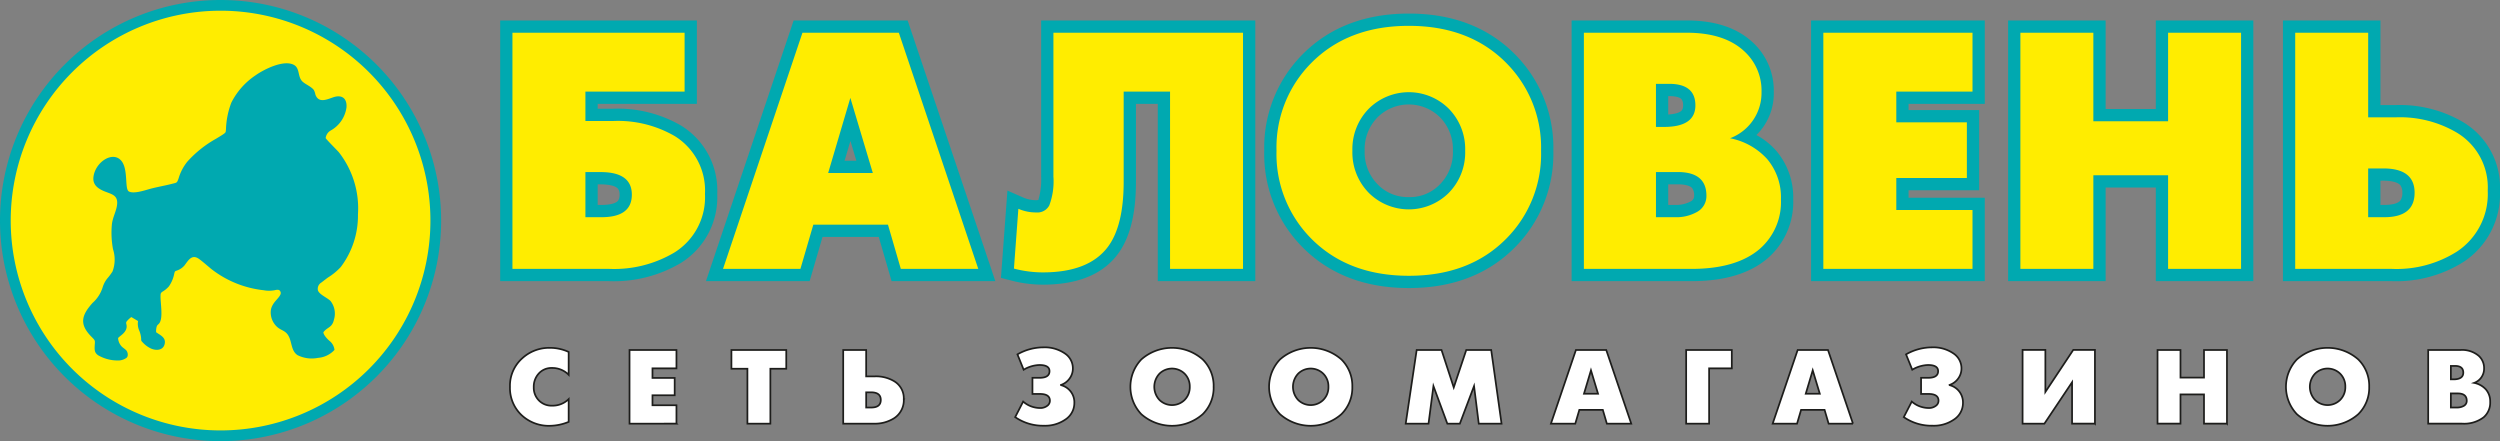
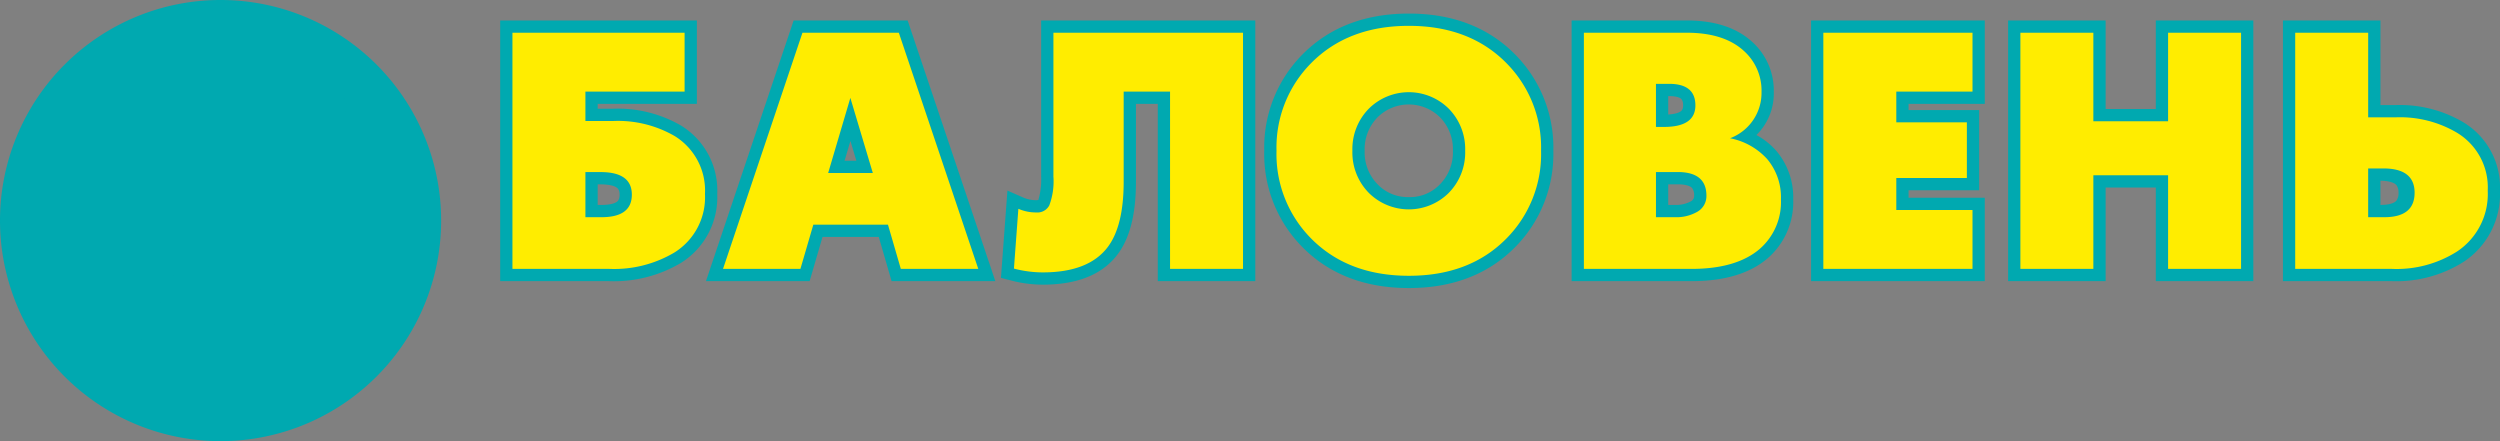
<svg xmlns="http://www.w3.org/2000/svg" viewBox="0 0 309.762 54.659">
  <rect x="0" y="0" width="309.762" height="54.659" fill="#808080" stroke="none" />
  <defs>
    <style>.cls-1{fill:#fff;stroke:#1d1d1b;stroke-miterlimit:22.926;stroke-width:0.216px;}.cls-2{fill:#00a9b0;fill-rule:evenodd;}.cls-3{fill:#ffed00;}</style>
  </defs>
  <g id="Слой_2" data-name="Слой 2">
    <g id="Слой_1-2" data-name="Слой 1">
-       <path class="cls-1" d="M70.459,52.273a6.315,6.315,0,0,1-2.297.484,4.929,4.929,0,0,1-3.573-1.356,4.624,4.624,0,0,1-1.401-3.474A4.551,4.551,0,0,1,64.709,44.395a4.937,4.937,0,0,1,3.431-1.295,5.533,5.533,0,0,1,2.319.508v2.83a2.838,2.838,0,0,0-2.075-.845,2.101,2.101,0,0,0-1.647.71,2.417,2.417,0,0,0-.603,1.672,2.246,2.246,0,0,0,.635,1.64,2.165,2.165,0,0,0,1.615.648,2.82,2.82,0,0,0,2.075-.811v2.82Zm13.357.218H78.001V43.366h5.815V45.642H80.845v1.186H83.596v2.15H80.845v1.237h2.971v2.275Zm13.605-6.802H95.452v6.802h-2.844V45.688H90.627V43.366h6.794v2.322Zm14.562,3.776a2.656,2.656,0,0,1-1.193,2.352,4.425,4.425,0,0,1-2.535.674h-3.777V43.366h2.844v3.268h1.104a4.387,4.387,0,0,1,2.339.585,2.456,2.456,0,0,1,1.217,2.245Zm-2.851.085q0-.941-1.219-.94h-.59v1.884h.627q1.182,0,1.183-.944Zm23.985.365a2.44,2.44,0,0,1-1.085,2.05,4.37,4.37,0,0,1-2.667.781,6.023,6.023,0,0,1-3.579-1.063l.989-1.926a3.183,3.183,0,0,0,2.077.797,1.402,1.402,0,0,0,.914-.278.771.771,0,0,0,.321-.625q0-.838-1.236-.839h-.924V46.812h.888q1.225,0,1.224-.823,0-.763-1.246-.763a4.035,4.035,0,0,0-1.956.585l-.77-1.902a6.498,6.498,0,0,1,3.215-.869,4.393,4.393,0,0,1,2.643.744,2.202,2.202,0,0,1,1.008,1.856,2.09,2.09,0,0,1-.409,1.265,2.173,2.173,0,0,1-1.071.793.035.035,0,0,0,.012.024,2.193,2.193,0,0,1,1.653,2.193Zm17.258-1.987a4.604,4.604,0,0,1-1.354,3.393,5.752,5.752,0,0,1-7.605,0,4.927,4.927,0,0,1,0-6.784,5.751,5.751,0,0,1,7.605,0,4.601,4.601,0,0,1,1.354,3.391Zm-2.958,0a2.215,2.215,0,0,0-.649-1.636,2.225,2.225,0,0,0-3.097,0,2.385,2.385,0,0,0,0,3.272,2.225,2.225,0,0,0,3.097,0,2.214,2.214,0,0,0,.649-1.636Zm20.141,0a4.604,4.604,0,0,1-1.354,3.393,5.752,5.752,0,0,1-7.604,0,4.926,4.926,0,0,1,0-6.784,5.751,5.751,0,0,1,7.604,0,4.601,4.601,0,0,1,1.354,3.391Zm-2.958,0a2.214,2.214,0,0,0-.649-1.636,2.225,2.225,0,0,0-3.097,0,2.385,2.385,0,0,0,0,3.272,2.225,2.225,0,0,0,3.097,0,2.213,2.213,0,0,0,.649-1.636Zm21.448,4.563h-2.822l-.584-4.658-1.759,4.658h-1.551l-1.722-4.658-.609,4.658H174.173l1.36-9.124h3.078l1.515,4.644,1.551-4.644h3.089l1.283,9.124Zm16.067,0H199.097l-.501-1.709h-2.909l-.503,1.709h-3.017l3.097-9.124h3.756l3.097,9.124Zm-4.111-3.706-.876-2.901-.865,2.901ZM214.578,45.642h-2.81v6.849h-2.844V43.366h5.654V45.642Zm15.015,6.849h-3.019l-.501-1.709h-2.909l-.503,1.709H219.642l3.097-9.124h3.756l3.097,9.124Zm-4.111-3.706-.876-2.901-.865,2.901ZM243.22,49.914a2.44,2.44,0,0,1-1.085,2.05,4.37,4.37,0,0,1-2.667.781,6.023,6.023,0,0,1-3.579-1.063l.99-1.926a3.182,3.182,0,0,0,2.077.797,1.402,1.402,0,0,0,.914-.278.771.771,0,0,0,.322-.625q0-.838-1.236-.839H238.03V46.812h.888q1.225,0,1.224-.823,0-.763-1.246-.763a4.037,4.037,0,0,0-1.957.585l-.77-1.902a6.498,6.498,0,0,1,3.215-.869,4.395,4.395,0,0,1,2.643.744,2.202,2.202,0,0,1,1.008,1.856,2.088,2.088,0,0,1-.409,1.265,2.173,2.173,0,0,1-1.071.793.035.035,0,0,0,.012.024A2.194,2.194,0,0,1,243.22,49.914Zm16.352,2.576h-2.832V47.361l-3.43,5.13h-2.702V43.354h2.822v5.213l3.459-5.213h2.683v9.136Zm16.358,0h-2.844v-3.617h-2.913v3.617h-2.844V43.366h2.844v3.421h2.913V43.366h2.844v9.124Zm17.625-4.563a4.604,4.604,0,0,1-1.354,3.393,5.752,5.752,0,0,1-7.604,0,4.926,4.926,0,0,1,0-6.784,5.751,5.751,0,0,1,7.604,0,4.602,4.602,0,0,1,1.354,3.391Zm-2.958,0a2.215,2.215,0,0,0-.649-1.636,2.225,2.225,0,0,0-3.097,0,2.385,2.385,0,0,0,0,3.272,2.225,2.225,0,0,0,3.097,0,2.214,2.214,0,0,0,.649-1.636Zm17.95,1.874a2.388,2.388,0,0,1-.816,1.908,3.999,3.999,0,0,1-2.673.781H300.865V43.366h4.009a3.187,3.187,0,0,1,2.248.72,2.045,2.045,0,0,1,.668,1.567,1.873,1.873,0,0,1-1.228,1.79,2.628,2.628,0,0,1,1.454.811,2.282,2.282,0,0,1,.531,1.547Zm-3.335-3.629q0-.832-1.024-.831h-.513v1.664h.316q1.222,0,1.222-.833Zm.429,3.488q0-.911-1.12-.912h-.847v1.745h.733a1.651,1.651,0,0,0,.865-.202.693.693,0,0,0,.368-.631Z" />
-       <path class="cls-2" d="M74.056,12.873v.596h1.987A15.597,15.597,0,0,1,84.381,15.556a9.425,9.425,0,0,1,4.488,8.49,9.577,9.577,0,0,1-4.489,8.524,16.234,16.234,0,0,1-8.881,2.267H61.974V2.535H86.345v10.338ZM108.881,29.357h-6.966l-1.599,5.48H87.47L98.336,2.535H112.462l10.866,32.302H110.473l-1.592-5.48Zm34.574-16.485H140.749V22.532c0,2.991-.413,6.496-2.256,8.964-2.192,2.936-5.789,3.774-9.276,3.774a15.725,15.725,0,0,1-3.969-.521l-1.227-.32.803-10.815,1.969.864a3.96,3.96,0,0,0,1.608.325.825.825,0,0,0,.248-.031.224.224,0,0,0,.02-.032,9.034,9.034,0,0,0,.335-2.867V2.535h26.533V34.837H143.455V12.873Zm49.011,5.81A16.373,16.373,0,0,1,187.723,30.633c-3.566,3.603-8.142,5.058-13.157,5.058-5.019,0-9.603-1.454-13.175-5.056a16.357,16.357,0,0,1-4.744-11.952,16.352,16.352,0,0,1,4.744-11.945c3.573-3.603,8.157-5.056,13.175-5.056,5.015,0,9.592,1.454,13.157,5.058a16.368,16.368,0,0,1,4.743,11.944Zm25.161-1.95a8.788,8.788,0,0,1,2.507,2.01,8.896,8.896,0,0,1,2.054,5.95,9.211,9.211,0,0,1-3.118,7.268c-2.593,2.252-6.161,2.876-9.495,2.876H194.729V2.535h14.263c2.955,0,5.966.643,8.184,2.72a8.106,8.106,0,0,1,2.604,6.136,7.213,7.213,0,0,1-2.154,5.341Zm18.854-3.86v.764h8.743v9.937h-8.743v.926h9.442v10.338H224.399V2.535h21.524v10.338ZM267.116,23.237h-6.22V34.837H248.814V2.535h12.082V13.507h6.22V2.535h12.082V34.837h-12.082V23.237Zm27.831-10.221h1.987a15.459,15.459,0,0,1,8.236,2.104,9.419,9.419,0,0,1,4.591,8.493,10.066,10.066,0,0,1-4.456,8.799,15.585,15.585,0,0,1-8.914,2.425H282.866V2.535h12.082V13.016Zm-220.892,9.827v2.55h.473c.531,0,1.704-.06,2.066-.548a1.258,1.258,0,0,0,.174-.721,1.24,1.24,0,0,0-.169-.703c-.374-.516-1.632-.578-2.187-.578Zm32.049-2.93-.733-2.449-.724,2.449Zm68.461,4.509a5.138,5.138,0,0,0,3.833-1.563,5.639,5.639,0,0,0,1.623-4.176,5.638,5.638,0,0,0-1.623-4.176,5.505,5.505,0,0,0-7.688.003,5.62,5.62,0,0,0-1.62,4.173,5.621,5.621,0,0,0,1.62,4.173,5.184,5.184,0,0,0,3.855,1.566Zm32.136-12.513v2.28c.62-.041,1.447-.171,1.712-.556a1.06,1.06,0,0,0,.133-.579,1.273,1.273,0,0,0-.181-.748c-.288-.351-1.151-.397-1.554-.397Zm0,10.927v2.556h.809a3.897,3.897,0,0,0,1.966-.429.739.739,0,0,0,.435-.723,1.512,1.512,0,0,0-.232-.916c-.353-.43-1.308-.488-1.806-.488Zm88.246-.446v3.002h.473c.556,0,1.604-.064,1.994-.548a1.582,1.582,0,0,0,.246-.96,1.527,1.527,0,0,0-.231-.912c-.402-.516-1.543-.583-2.125-.583Z" />
+       <path class="cls-2" d="M74.056,12.873v.596h1.987A15.597,15.597,0,0,1,84.381,15.556a9.425,9.425,0,0,1,4.488,8.49,9.577,9.577,0,0,1-4.489,8.524,16.234,16.234,0,0,1-8.881,2.267H61.974V2.535H86.345v10.338ZM108.881,29.357h-6.966l-1.599,5.48H87.47L98.336,2.535H112.462l10.866,32.302H110.473l-1.592-5.48Zm34.574-16.485H140.749V22.532c0,2.991-.413,6.496-2.256,8.964-2.192,2.936-5.789,3.774-9.276,3.774a15.725,15.725,0,0,1-3.969-.521l-1.227-.32.803-10.815,1.969.864a3.96,3.96,0,0,0,1.608.325.825.825,0,0,0,.248-.031.224.224,0,0,0,.02-.032,9.034,9.034,0,0,0,.335-2.867V2.535h26.533V34.837H143.455V12.873Zm49.011,5.81A16.373,16.373,0,0,1,187.723,30.633c-3.566,3.603-8.142,5.058-13.157,5.058-5.019,0-9.603-1.454-13.175-5.056a16.357,16.357,0,0,1-4.744-11.952,16.352,16.352,0,0,1,4.744-11.945c3.573-3.603,8.157-5.056,13.175-5.056,5.015,0,9.592,1.454,13.157,5.058a16.368,16.368,0,0,1,4.743,11.944Zm25.161-1.95a8.788,8.788,0,0,1,2.507,2.01,8.896,8.896,0,0,1,2.054,5.95,9.211,9.211,0,0,1-3.118,7.268c-2.593,2.252-6.161,2.876-9.495,2.876H194.729V2.535h14.263c2.955,0,5.966.643,8.184,2.72a8.106,8.106,0,0,1,2.604,6.136,7.213,7.213,0,0,1-2.154,5.341Zm18.854-3.86v.764h8.743v9.937h-8.743v.926h9.442v10.338H224.399V2.535h21.524v10.338ZM267.116,23.237h-6.22V34.837H248.814V2.535h12.082V13.507h6.22V2.535h12.082V34.837h-12.082V23.237Zm27.831-10.221h1.987a15.459,15.459,0,0,1,8.236,2.104,9.419,9.419,0,0,1,4.591,8.493,10.066,10.066,0,0,1-4.456,8.799,15.585,15.585,0,0,1-8.914,2.425H282.866V2.535h12.082V13.016Zm-220.892,9.827v2.55h.473c.531,0,1.704-.06,2.066-.548a1.258,1.258,0,0,0,.174-.721,1.24,1.24,0,0,0-.169-.703c-.374-.516-1.632-.578-2.187-.578Zm32.049-2.93-.733-2.449-.724,2.449Zm68.461,4.509a5.138,5.138,0,0,0,3.833-1.563,5.639,5.639,0,0,0,1.623-4.176,5.638,5.638,0,0,0-1.623-4.176,5.505,5.505,0,0,0-7.688.003,5.62,5.62,0,0,0-1.62,4.173,5.621,5.621,0,0,0,1.62,4.173,5.184,5.184,0,0,0,3.855,1.566Zm32.136-12.513v2.28c.62-.041,1.447-.171,1.712-.556a1.06,1.06,0,0,0,.133-.579,1.273,1.273,0,0,0-.181-.748c-.288-.351-1.151-.397-1.554-.397Zm0,10.927v2.556h.809a3.897,3.897,0,0,0,1.966-.429.739.739,0,0,0,.435-.723,1.512,1.512,0,0,0-.232-.916c-.353-.43-1.308-.488-1.806-.488Zm88.246-.446v3.002c.556,0,1.604-.064,1.994-.548a1.582,1.582,0,0,0,.246-.96,1.527,1.527,0,0,0-.231-.912c-.402-.516-1.543-.583-2.125-.583Z" />
      <path class="cls-3" d="M87.349,24.046A8.059,8.059,0,0,1,83.556,31.292,14.62,14.62,0,0,1,75.499,33.317h-12.005V4.055H84.825v7.298H72.535v3.636h3.508a14.04,14.04,0,0,1,7.533,1.857A7.918,7.918,0,0,1,87.349,24.046Zm-9.06.078q0-2.805-3.877-2.801h-1.877V26.912h1.993q3.757,0,3.76-2.788ZM121.213,33.317H111.615L110.023,27.837h-9.248L99.176,33.317h-9.591l9.843-29.262H111.369l9.844,29.262ZM108.146,21.432l-2.783-9.303-2.75,9.303ZM154.016,33.317h-9.041V11.352h-5.747V22.532q0,5.434-1.955,8.055-2.368,3.164-8.057,3.164a14.154,14.154,0,0,1-3.585-.472l.55-7.408a5.471,5.471,0,0,0,2.22.453,1.66,1.66,0,0,0,1.611-.873,8.483,8.483,0,0,0,.511-3.578V4.055h23.492V33.317Zm36.929-14.634a14.833,14.833,0,0,1-4.304,10.882q-4.553,4.61-12.076,4.606-7.523,0-12.095-4.606a14.833,14.833,0,0,1-4.304-10.882,14.828,14.828,0,0,1,4.304-10.875q4.572-4.61,12.095-4.606,7.523,0,12.076,4.606a14.828,14.828,0,0,1,4.304,10.875Zm-9.403,0a7.133,7.133,0,0,0-2.064-5.247,7.026,7.026,0,0,0-9.844,0,7.133,7.133,0,0,0-2.065,5.247,7.132,7.132,0,0,0,2.065,5.247,7.026,7.026,0,0,0,9.844,0,7.132,7.132,0,0,0,2.064-5.247Zm39.125,6.01a7.688,7.688,0,0,1-2.595,6.12q-2.883,2.504-8.497,2.504H196.25V4.055h12.743q4.679,0,7.145,2.31a6.588,6.588,0,0,1,2.123,5.027A6.006,6.006,0,0,1,214.358,17.13a8.338,8.338,0,0,1,4.621,2.6,7.358,7.358,0,0,1,1.689,4.962ZM210.067,13.054q0-2.669-3.255-2.666h-1.631V15.726h1.003q3.883,0,3.883-2.672Zm1.366,11.186q0-2.921-3.559-2.924h-2.692V26.912h2.33A5.214,5.214,0,0,0,210.261,26.265a2.227,2.227,0,0,0,1.172-2.025ZM244.403,33.317H225.92V4.055h18.483v7.298h-9.442v3.804h8.743v6.897h-8.743v3.966h9.442V33.317Zm33.275,0h-9.041V21.717h-9.261V33.317H250.335V4.055h9.041V15.027h9.261V4.055h9.041V33.317Zm30.563-9.704a8.539,8.539,0,0,1-3.792,7.544,13.972,13.972,0,0,1-8.057,2.161h-12.005V4.055h9.041V14.535h3.508a13.851,13.851,0,0,1,7.436,1.876,7.895,7.895,0,0,1,3.87,7.201Zm-9.06.272q0-3.018-3.877-3.015h-1.877v6.043h1.993q3.757,0,3.76-3.028Z" />
      <path class="cls-2" d="M27.329,0A27.33,27.33,0,1,1,0,27.33,27.33,27.33,0,0,1,27.329,0Z" />
-       <path class="cls-3" d="M27.329,1.327A26.002,26.002,0,1,0,53.332,27.33,26.002,26.002,0,0,0,27.329,1.327Z" />
      <path class="cls-2" d="M14.771,44.664a1.815,1.815,0,0,0,.891-.318c.263-.196.193-.69-.012-.928-.169-.196-.5-.366-.665-.596a1.667,1.667,0,0,1-.354-.92c.085-.234,1.212-.708,1.047-1.639-.034-.192-.098-.27.025-.447a3.243,3.243,0,0,1,.569-.531l.831.493a2.122,2.122,0,0,0,.114,1.1,3.137,3.137,0,0,1,.268,1.016c.022.254-.034.302.152.482a3.298,3.298,0,0,0,1.097.821c.648.273,1.487.215,1.669-.575.186-.806-.546-1.088-1.057-1.456a2.043,2.043,0,0,1,.061-.67c.082-.264.183-.252.326-.437.505-.653.139-2.498.158-3.357.006-.267-.008-.386.218-.548a3.194,3.194,0,0,0,.822-.675,4.12,4.12,0,0,0,.66-1.574c.079-.304.073-.291.365-.396a2.138,2.138,0,0,0,.891-.607c.461-.594.882-1.418,1.741-.867.384.246,1.214.99,1.654,1.341A12.763,12.763,0,0,0,32.669,35.961a3.618,3.618,0,0,0,1.376-.005c.195-.041.45-.111.61.042a.44.44,0,0,1,.062.554c-.255.512-.989.96-1.154,1.84a2.441,2.441,0,0,0,.793,2.134c.579.501,1.174.412,1.551,1.443.259.707.266,1.581.959,2.036a3.92,3.92,0,0,0,2.544.335,3.056,3.056,0,0,0,2.034-.985,1.642,1.642,0,0,0-.638-1.135c-.241-.214-.714-.688-.739-1.053.524-.684,1.088-.541,1.315-1.575a2.536,2.536,0,0,0-.43-2.301c-.417-.418-1.402-.794-1.564-1.325a.906.906,0,0,1,.431-.958c.276-.213.538-.418.821-.625a7.572,7.572,0,0,0,1.587-1.304,10.563,10.563,0,0,0,2.126-6.517,11.279,11.279,0,0,0-2.379-7.711c-.221-.252-1.573-1.596-1.621-1.744a1.252,1.252,0,0,1,.639-.945,3.872,3.872,0,0,0,1.938-2.84c.09-1.145-.572-1.633-1.654-1.262-.793.272-1.79.75-2.193-.328a1.975,1.975,0,0,0-.201-.587c-.326-.42-1.005-.683-1.376-1.014-.67-.599-.305-1.68-1.106-2.099-1.257-.657-3.673.548-4.734,1.3a8.876,8.876,0,0,0-3.001,3.382,10.175,10.175,0,0,0-.666,3.304c-.037.318.01.367-.254.558-.307.221-.659.418-.983.619a13.799,13.799,0,0,0-3.55,2.834,5.954,5.954,0,0,0-1.088,2.091c-.218.579-.174.495-.918.683-.871.221-1.715.359-2.586.593-.654.176-2.023.656-2.644.332-.569-.297-.04-2.759-.958-3.824-1.068-1.238-3.224.192-3.439,2.029-.116.985.58,1.455,1.388,1.783.857.348,1.674.461,1.541,1.636-.099.875-.575,1.587-.654,2.549a11.137,11.137,0,0,0,.148,2.975,4.169,4.169,0,0,1-.062,2.762,7.276,7.276,0,0,1-.676.9,3.389,3.389,0,0,0-.544,1.057,4.269,4.269,0,0,1-1.26,1.947c-1.352,1.515-1.676,2.635-.119,4.189.514.513.424.457.391,1.146-.025.514-.01.842.441,1.151a4.834,4.834,0,0,0,2.598.633Z" />
    </g>
  </g>
</svg>